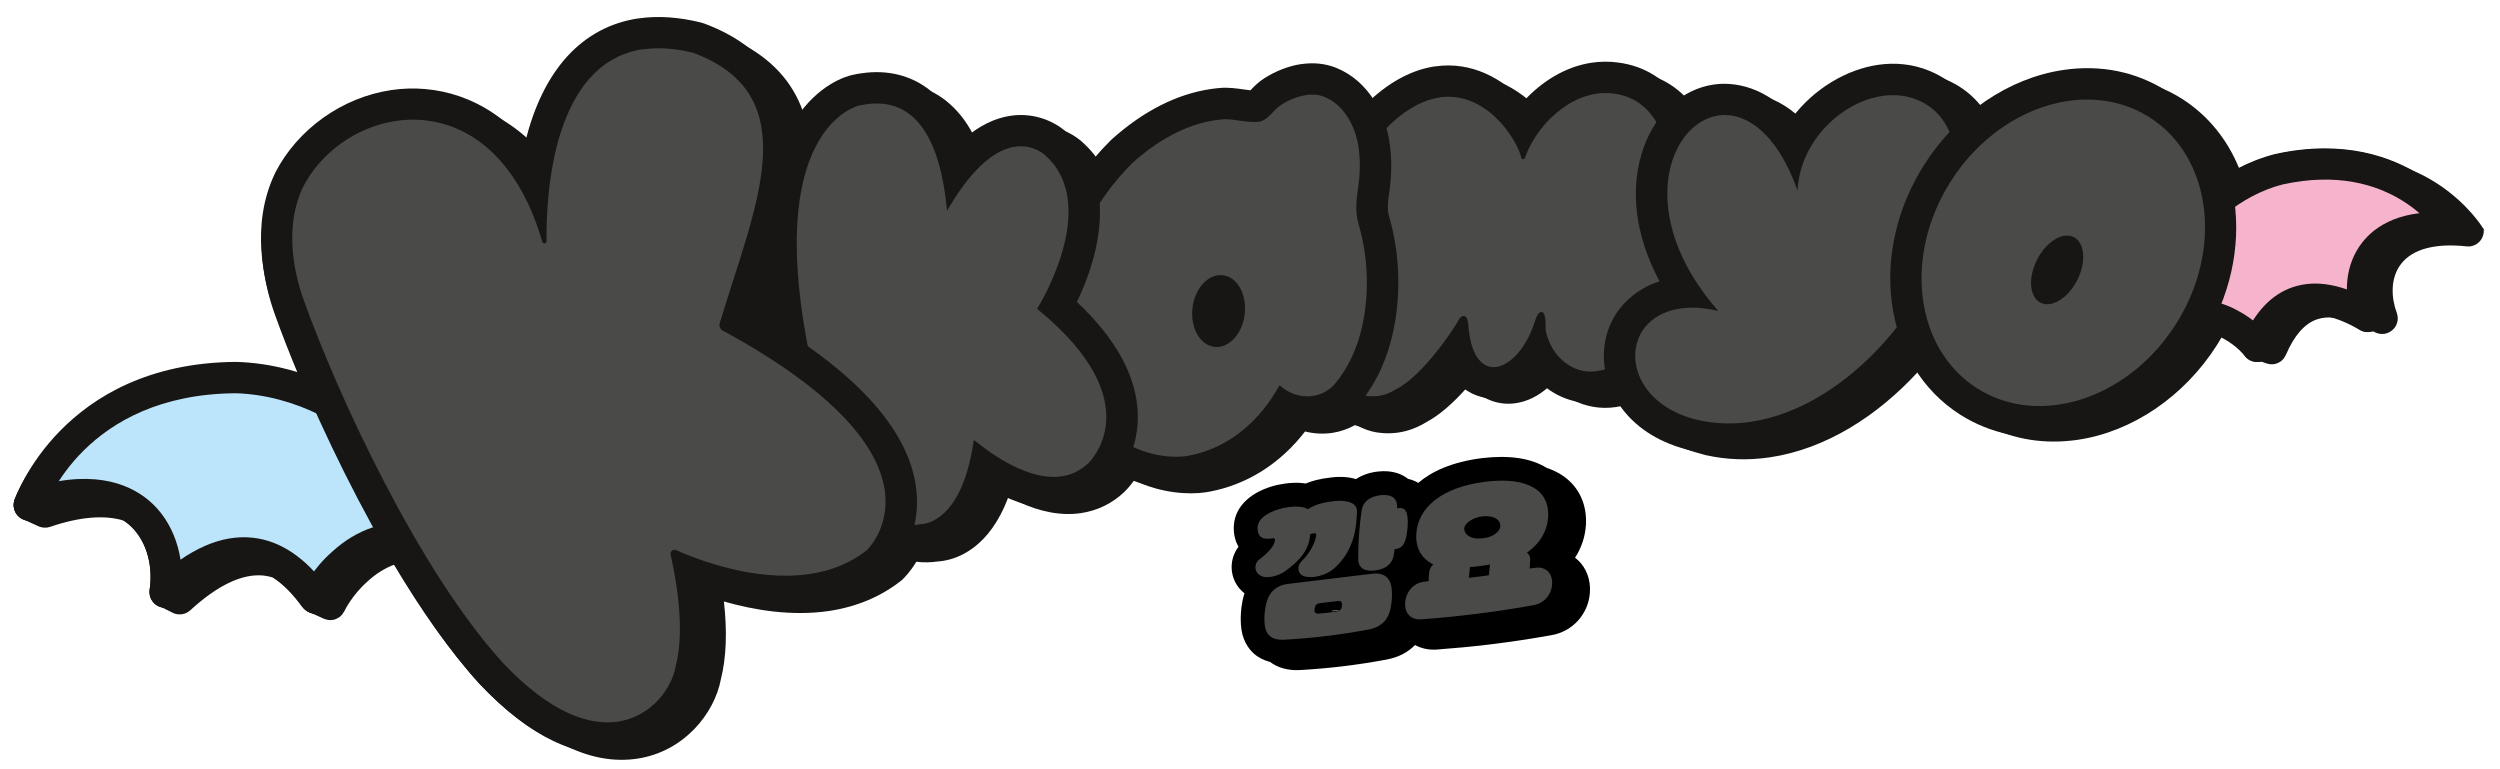
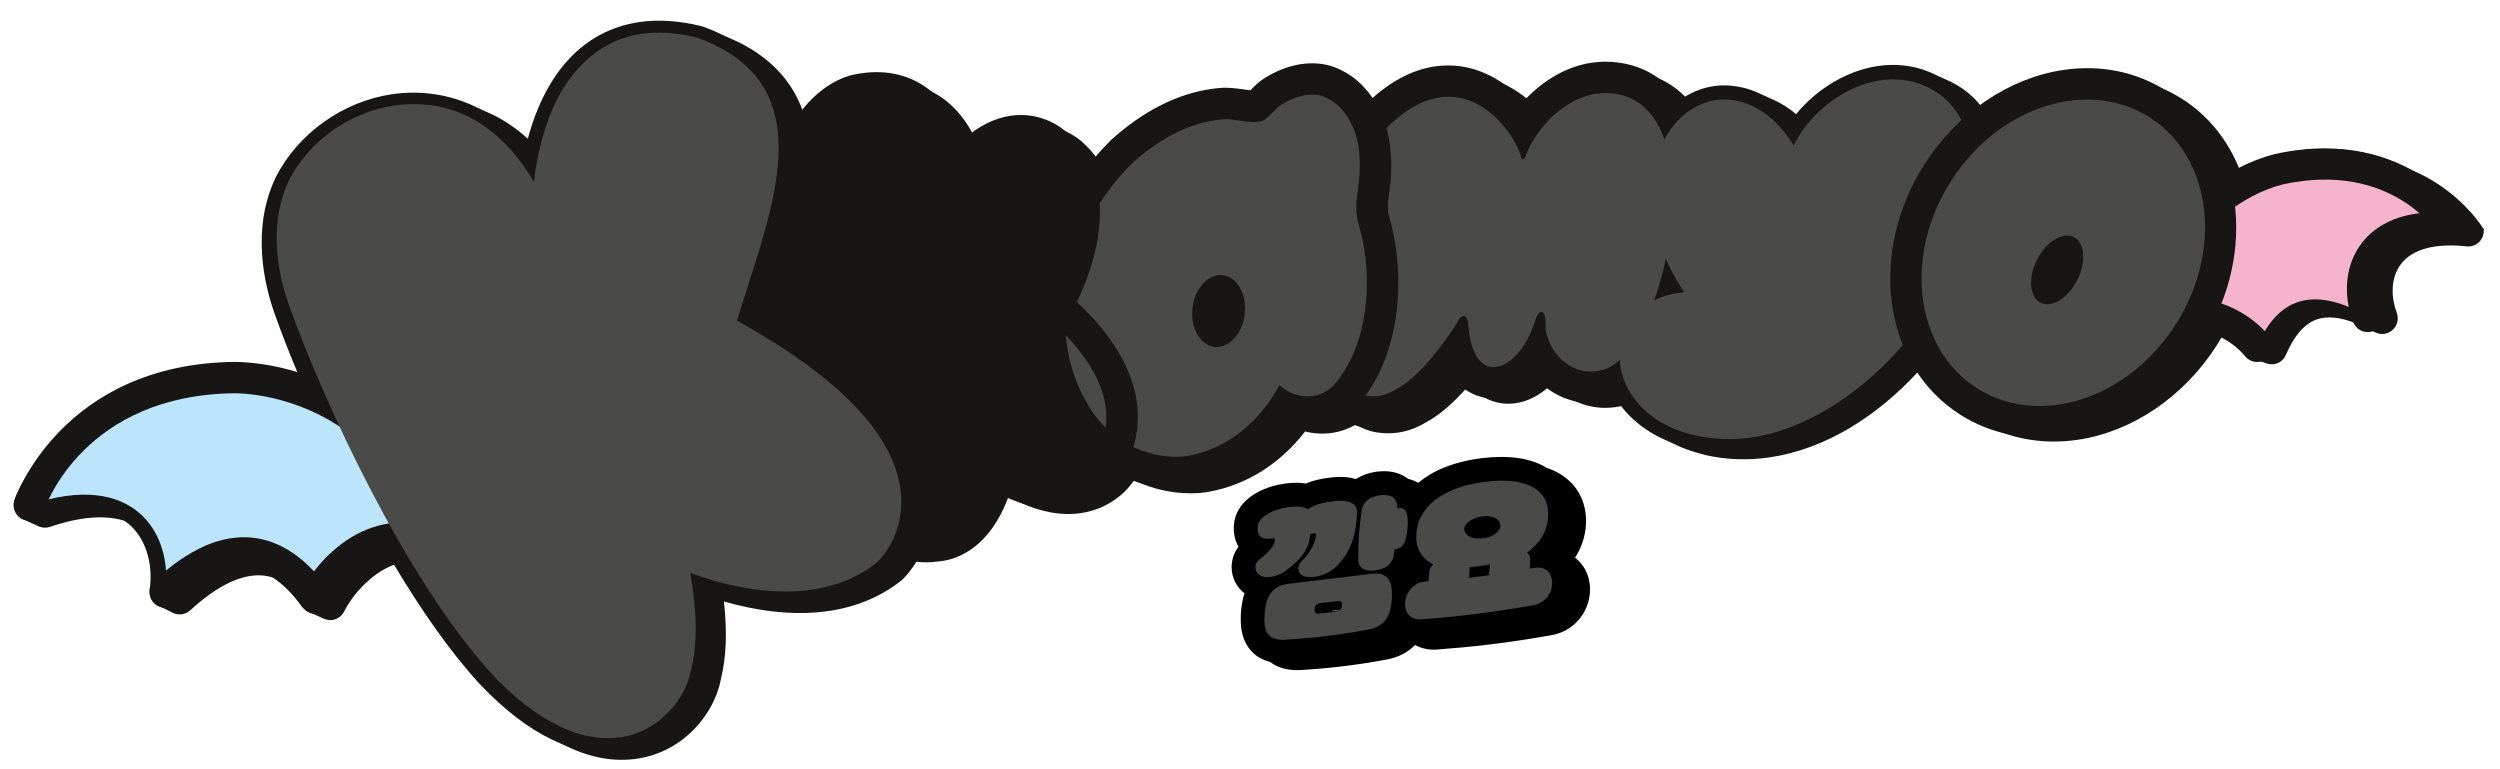
<svg xmlns="http://www.w3.org/2000/svg" width="735" height="226" viewBox="0 0 735 226" fill="none">
  <path d="M730.591 68.534C730.551 68.394 730.531 68.234 730.491 68.094C730.451 67.974 730.391 67.834 730.331 67.714C730.271 67.554 730.191 67.394 730.111 67.254C730.091 67.214 730.071 67.174 730.051 67.154C729.871 66.854 725.571 59.794 716.431 53.894C714.831 52.874 713.031 51.834 710.991 50.874C710.911 50.834 710.851 50.814 710.771 50.774C710.691 50.734 710.631 50.694 710.551 50.674C710.471 50.634 710.411 50.594 710.331 50.574C710.251 50.534 710.191 50.514 710.111 50.474C710.031 50.434 709.971 50.394 709.891 50.374C709.811 50.334 709.751 50.294 709.671 50.274C709.591 50.234 709.531 50.194 709.451 50.174C709.371 50.134 709.311 50.094 709.231 50.074C709.151 50.034 709.091 49.994 709.011 49.974C708.931 49.934 708.871 49.914 708.791 49.874C708.711 49.834 708.651 49.794 708.571 49.774C708.491 49.734 708.431 49.694 708.351 49.674C708.271 49.634 708.211 49.594 708.131 49.574C708.051 49.534 707.991 49.494 707.911 49.474C707.831 49.434 707.771 49.394 707.691 49.374C707.611 49.334 707.551 49.294 707.471 49.274C707.391 49.234 707.331 49.194 707.251 49.174C707.171 49.134 707.111 49.114 707.031 49.074C706.951 49.034 706.891 48.994 706.811 48.974C706.731 48.934 706.671 48.914 706.591 48.874C698.011 44.734 685.511 41.754 668.891 45.414C665.231 46.354 661.651 47.734 658.291 49.454C654.911 41.154 649.291 34.014 641.551 29.074C640.391 28.334 639.191 27.654 637.971 27.034C637.891 26.994 637.831 26.974 637.751 26.934C637.671 26.894 637.611 26.874 637.531 26.834C637.451 26.794 637.391 26.774 637.311 26.734C637.231 26.694 637.171 26.674 637.091 26.634C637.011 26.594 636.951 26.574 636.871 26.534C636.791 26.494 636.731 26.474 636.651 26.434C636.571 26.394 636.511 26.374 636.431 26.334C636.351 26.294 636.291 26.274 636.211 26.234C636.131 26.194 636.071 26.174 635.991 26.134C635.911 26.094 635.851 26.074 635.771 26.034C635.691 25.994 635.631 25.974 635.551 25.934C635.471 25.894 635.411 25.874 635.331 25.834C635.251 25.794 635.191 25.774 635.111 25.734C635.031 25.694 634.971 25.674 634.891 25.634C634.811 25.594 634.751 25.574 634.671 25.534C634.591 25.494 634.531 25.474 634.451 25.434C634.371 25.394 634.311 25.374 634.231 25.334C634.151 25.294 634.091 25.274 634.011 25.234C633.931 25.194 633.871 25.174 633.791 25.134C633.711 25.094 633.651 25.074 633.571 25.034C625.451 20.854 616.211 19.394 606.591 20.814C598.011 22.074 589.691 25.694 582.311 31.034C579.931 28.074 576.991 25.734 573.511 24.034C573.451 24.014 573.391 23.994 573.351 23.954C573.271 23.914 573.211 23.894 573.131 23.854C573.051 23.814 572.991 23.794 572.911 23.754C572.831 23.714 572.771 23.694 572.691 23.654C572.611 23.614 572.551 23.594 572.471 23.554C572.391 23.514 572.331 23.494 572.251 23.454C572.171 23.414 572.111 23.394 572.031 23.354C571.951 23.314 571.891 23.294 571.811 23.254C571.731 23.214 571.671 23.174 571.591 23.154C571.511 23.114 571.451 23.094 571.371 23.054C571.291 23.014 571.231 22.994 571.151 22.954C571.071 22.914 571.011 22.894 570.931 22.854C570.851 22.814 570.791 22.794 570.711 22.754C570.631 22.714 570.571 22.694 570.491 22.654C570.411 22.614 570.351 22.594 570.271 22.554C570.191 22.514 570.131 22.494 570.051 22.454C569.971 22.414 569.911 22.394 569.831 22.354C569.751 22.314 569.691 22.294 569.611 22.254C569.531 22.214 569.471 22.174 569.391 22.154C569.331 22.134 569.291 22.114 569.231 22.074C568.511 21.714 567.771 21.374 567.011 21.074C562.431 19.214 557.251 18.634 552.051 19.414C543.391 20.694 534.411 25.814 528.051 33.554C525.731 31.594 523.411 30.214 521.211 29.254C521.131 29.214 521.071 29.174 520.991 29.154C520.911 29.114 520.851 29.074 520.771 29.054C520.691 29.014 520.631 28.974 520.551 28.954C520.471 28.914 520.411 28.874 520.331 28.854C520.251 28.814 520.191 28.774 520.111 28.754C520.031 28.714 519.971 28.674 519.891 28.654C519.811 28.614 519.751 28.574 519.671 28.554C519.591 28.514 519.531 28.474 519.451 28.454C519.371 28.414 519.311 28.374 519.231 28.354C519.151 28.314 519.091 28.274 519.011 28.254C518.931 28.214 518.871 28.174 518.791 28.154C518.711 28.114 518.651 28.074 518.571 28.054C518.491 28.014 518.431 27.974 518.351 27.954C518.271 27.914 518.211 27.874 518.131 27.854C518.051 27.814 517.991 27.774 517.911 27.754C517.831 27.714 517.771 27.674 517.691 27.654C517.611 27.614 517.551 27.574 517.471 27.554C517.391 27.514 517.331 27.474 517.251 27.454C517.171 27.414 517.111 27.374 517.031 27.354C516.951 27.314 516.891 27.274 516.811 27.254C511.151 24.734 506.231 24.954 503.871 25.314C500.851 25.754 498.011 26.834 495.411 28.414C493.251 26.234 490.791 24.474 488.031 23.214C487.991 23.214 487.951 23.174 487.911 23.154C487.831 23.114 487.771 23.074 487.691 23.054C487.611 23.014 487.551 22.974 487.471 22.954C487.391 22.914 487.331 22.874 487.251 22.854C487.171 22.814 487.111 22.774 487.031 22.754C486.951 22.714 486.891 22.674 486.811 22.654C486.731 22.614 486.671 22.574 486.591 22.554C486.511 22.514 486.451 22.474 486.371 22.454C486.291 22.414 486.231 22.374 486.151 22.354C486.071 22.314 486.011 22.274 485.931 22.254C485.851 22.214 485.791 22.174 485.711 22.154C485.631 22.114 485.571 22.074 485.491 22.054C485.411 22.014 485.351 21.974 485.271 21.954C485.191 21.914 485.131 21.874 485.051 21.854C484.971 21.814 484.911 21.774 484.831 21.754C484.751 21.714 484.691 21.674 484.611 21.654C484.531 21.614 484.471 21.574 484.391 21.554C484.311 21.514 484.251 21.474 484.171 21.454C484.111 21.414 484.031 21.394 483.971 21.354C481.471 20.134 478.731 19.314 475.751 18.934C473.211 18.594 470.631 18.614 468.071 18.994C460.731 20.074 454.191 24.074 449.131 29.194C447.191 27.574 445.071 26.154 442.771 24.994C442.691 24.954 442.631 24.934 442.551 24.894C442.471 24.854 442.411 24.834 442.331 24.794C442.251 24.754 442.191 24.734 442.111 24.694C442.031 24.654 441.971 24.634 441.891 24.594C441.811 24.554 441.751 24.534 441.671 24.494C441.591 24.454 441.531 24.434 441.451 24.394C441.371 24.354 441.311 24.334 441.231 24.294C441.151 24.254 441.091 24.234 441.011 24.194C440.931 24.154 440.871 24.134 440.791 24.094C440.711 24.054 440.651 24.034 440.571 23.994C440.491 23.954 440.431 23.934 440.351 23.894C440.271 23.854 440.211 23.834 440.131 23.794C440.051 23.754 439.991 23.734 439.911 23.694C439.831 23.654 439.771 23.634 439.691 23.594C439.611 23.554 439.551 23.534 439.471 23.494C439.391 23.454 439.331 23.434 439.251 23.394C439.171 23.354 439.111 23.334 439.031 23.294C438.951 23.254 438.891 23.234 438.811 23.194C438.731 23.154 438.671 23.134 438.591 23.094C438.511 23.054 438.451 23.034 438.371 22.994C433.591 20.534 428.051 19.294 421.971 20.194C415.411 21.174 408.991 24.534 402.871 30.194L402.791 30.274L402.711 30.354C399.991 32.994 397.631 35.994 395.511 39.154C393.431 37.414 391.231 35.774 388.871 34.334L388.651 34.194L388.431 34.074C387.331 33.474 386.231 32.934 385.111 32.434C385.031 32.394 384.971 32.354 384.891 32.334C384.811 32.294 384.751 32.254 384.671 32.234C384.591 32.194 384.531 32.154 384.451 32.134C384.371 32.094 384.311 32.054 384.231 32.034C384.151 31.994 384.091 31.954 384.011 31.934C383.931 31.914 383.871 31.854 383.791 31.834C383.711 31.794 383.651 31.754 383.571 31.734C383.491 31.694 383.431 31.654 383.351 31.634C383.271 31.594 383.211 31.554 383.131 31.534C383.051 31.494 382.991 31.454 382.911 31.434C382.831 31.394 382.771 31.354 382.691 31.334C382.611 31.314 382.551 31.254 382.471 31.234C382.391 31.194 382.331 31.154 382.251 31.134C382.171 31.094 382.111 31.054 382.031 31.034C381.951 30.994 381.891 30.954 381.811 30.934C381.731 30.894 381.671 30.854 381.591 30.834C381.511 30.794 381.451 30.754 381.371 30.734C381.291 30.694 381.231 30.654 381.151 30.634C381.071 30.594 381.011 30.554 380.931 30.534C380.851 30.494 380.791 30.454 380.711 30.434C372.891 26.914 364.511 25.674 356.271 26.894C346.351 28.354 336.631 33.274 327.351 41.474L327.171 41.634L326.991 41.814C325.411 43.374 323.971 44.974 322.551 46.594C321.491 45.114 320.251 43.674 318.811 42.334C317.591 41.094 315.891 39.874 313.871 38.874C313.791 38.834 313.731 38.814 313.651 38.774C313.571 38.734 313.511 38.714 313.431 38.674C313.351 38.634 313.291 38.614 313.211 38.574C313.131 38.534 313.071 38.514 312.991 38.474C312.911 38.434 312.851 38.414 312.771 38.374C312.691 38.334 312.631 38.314 312.551 38.274C312.471 38.234 312.411 38.214 312.331 38.174C312.251 38.134 312.191 38.114 312.111 38.074C312.031 38.034 311.971 37.994 311.891 37.974C311.811 37.934 311.751 37.914 311.671 37.874C311.591 37.834 311.531 37.794 311.451 37.774C311.371 37.734 311.311 37.714 311.231 37.674C311.151 37.634 311.091 37.614 311.011 37.574C310.931 37.534 310.871 37.514 310.791 37.474C310.711 37.434 310.651 37.394 310.571 37.374C310.491 37.334 310.431 37.314 310.351 37.274C310.271 37.234 310.211 37.214 310.131 37.174C310.051 37.134 309.991 37.114 309.911 37.074C309.831 37.034 309.771 36.994 309.691 36.974C309.611 36.934 309.551 36.914 309.471 36.874C306.191 35.214 301.951 34.194 297.211 34.894C293.431 35.454 289.731 37.054 286.151 39.634C283.991 35.454 281.291 32.114 278.071 29.574C276.651 28.454 275.131 27.514 273.531 26.754C273.451 26.714 273.391 26.674 273.311 26.654C273.231 26.614 273.171 26.574 273.091 26.554C273.011 26.514 272.951 26.474 272.871 26.454C272.791 26.414 272.731 26.374 272.651 26.354C272.571 26.314 272.511 26.274 272.431 26.254C272.351 26.214 272.291 26.174 272.211 26.154C272.131 26.114 272.071 26.074 271.991 26.054C271.911 26.014 271.851 25.974 271.771 25.954C271.691 25.914 271.631 25.874 271.551 25.854C271.471 25.814 271.411 25.794 271.331 25.754C271.251 25.714 271.191 25.674 271.111 25.654C271.031 25.614 270.971 25.574 270.891 25.554C270.811 25.514 270.751 25.474 270.671 25.454C270.591 25.414 270.531 25.374 270.451 25.354C270.371 25.314 270.311 25.274 270.231 25.254C270.151 25.214 270.091 25.174 270.011 25.154C269.931 25.114 269.871 25.074 269.791 25.054C269.711 25.014 269.651 24.974 269.571 24.954C269.491 24.914 269.431 24.874 269.351 24.854C269.271 24.814 269.211 24.794 269.131 24.754C264.451 22.454 259.071 21.694 253.311 22.534C252.471 22.654 251.591 22.814 250.731 23.014C249.371 23.314 242.511 25.154 236.171 33.054C233.091 24.054 226.711 17.114 217.051 12.354C216.971 12.314 216.911 12.294 216.831 12.254C216.751 12.214 216.691 12.174 216.611 12.154C216.531 12.114 216.471 12.094 216.391 12.054C216.311 12.014 216.251 11.994 216.171 11.954C216.091 11.914 216.031 11.874 215.951 11.854C215.871 11.814 215.811 11.794 215.731 11.754C215.651 11.714 215.591 11.694 215.511 11.654C215.431 11.614 215.371 11.594 215.291 11.554C215.211 11.514 215.151 11.474 215.071 11.454C214.991 11.414 214.931 11.394 214.851 11.354C214.771 11.314 214.711 11.274 214.631 11.254C214.551 11.214 214.491 11.194 214.411 11.154C214.331 11.114 214.271 11.094 214.191 11.054C214.111 11.014 214.051 10.994 213.971 10.954C213.891 10.914 213.831 10.874 213.751 10.854C213.671 10.814 213.611 10.794 213.531 10.754C213.451 10.714 213.391 10.694 213.311 10.654C213.231 10.614 213.171 10.594 213.091 10.554C213.011 10.514 212.951 10.474 212.871 10.454C212.791 10.414 212.731 10.394 212.651 10.354C210.951 9.514 209.151 8.734 207.251 8.014C206.871 7.874 206.511 7.774 206.151 7.674C199.611 6.074 193.491 5.674 187.911 6.494C171.791 8.894 160.511 20.994 155.171 40.794C151.911 37.814 148.451 35.474 144.911 33.734C144.831 33.694 144.771 33.674 144.691 33.634C144.611 33.594 144.551 33.574 144.471 33.534C144.391 33.494 144.331 33.474 144.251 33.434C144.171 33.394 144.111 33.374 144.031 33.334C143.951 33.294 143.891 33.274 143.811 33.234C143.731 33.194 143.671 33.174 143.591 33.134C143.511 33.094 143.451 33.074 143.371 33.034C143.291 32.994 143.231 32.974 143.151 32.934C143.071 32.894 143.011 32.874 142.931 32.834C142.851 32.794 142.791 32.774 142.711 32.734C142.631 32.694 142.571 32.674 142.491 32.634C142.411 32.594 142.351 32.574 142.271 32.534C142.191 32.494 142.131 32.474 142.051 32.434C141.971 32.394 141.911 32.374 141.831 32.334C141.751 32.294 141.691 32.274 141.611 32.234C141.531 32.194 141.471 32.174 141.391 32.134C141.311 32.094 141.251 32.074 141.171 32.034C141.091 31.994 141.031 31.974 140.951 31.934C140.871 31.894 140.811 31.874 140.731 31.834C140.651 31.794 140.591 31.774 140.511 31.734C132.151 27.534 123.271 26.514 115.271 27.694C100.791 29.834 87.691 39.174 81.091 52.054L81.031 52.194L80.971 52.334C73.791 67.494 77.771 83.954 80.791 92.394C82.711 97.774 85.131 103.994 87.951 110.734C85.911 110.094 83.831 109.594 81.751 109.134C81.431 109.074 81.131 108.994 80.811 108.934C79.671 108.714 78.531 108.494 77.371 108.334C76.971 108.274 76.591 108.214 76.191 108.174C74.011 107.894 71.811 107.674 69.611 107.614C66.911 107.614 64.351 107.774 61.851 108.014C40.891 109.654 27.051 118.514 18.251 127.514C7.851 136.494 4.291 146.834 4.231 147.034C4.231 147.074 4.231 147.114 4.211 147.154C4.171 147.314 4.131 147.474 4.111 147.634C4.091 147.774 4.051 147.914 4.051 148.054C4.051 148.194 4.051 148.354 4.051 148.494C4.051 148.654 4.051 148.794 4.051 148.954C4.051 149.094 4.091 149.234 4.131 149.374C4.171 149.534 4.191 149.694 4.251 149.854C4.251 149.894 4.251 149.934 4.291 149.994C4.331 150.094 4.391 150.174 4.431 150.274C4.491 150.414 4.551 150.554 4.611 150.674C4.691 150.814 4.791 150.954 4.871 151.094C4.951 151.194 5.011 151.294 5.091 151.394C5.211 151.534 5.331 151.654 5.451 151.774C5.531 151.854 5.631 151.934 5.711 152.014C5.851 152.134 5.991 152.234 6.151 152.334C6.251 152.394 6.351 152.454 6.451 152.514C6.511 152.554 6.571 152.574 6.631 152.594C6.631 152.594 6.651 152.594 6.671 152.614C6.731 152.654 6.791 152.674 6.851 152.694C6.851 152.694 6.871 152.694 6.891 152.714C6.951 152.754 7.011 152.774 7.071 152.794C7.071 152.794 7.091 152.794 7.111 152.814C7.171 152.854 7.231 152.874 7.291 152.894C7.291 152.894 7.311 152.894 7.331 152.914C7.391 152.954 7.451 152.974 7.511 152.994C7.511 152.994 7.531 152.994 7.551 153.014C7.611 153.054 7.671 153.074 7.731 153.094C7.731 153.094 7.751 153.094 7.771 153.114C7.831 153.154 7.891 153.174 7.951 153.194C7.951 153.194 7.971 153.194 7.991 153.214C8.051 153.254 8.111 153.274 8.171 153.294C8.171 153.294 8.191 153.294 8.211 153.314C8.271 153.354 8.331 153.374 8.391 153.394C8.391 153.394 8.411 153.394 8.431 153.414C8.491 153.454 8.551 153.474 8.611 153.494C8.611 153.494 8.631 153.494 8.651 153.514C8.711 153.554 8.771 153.574 8.831 153.594C8.831 153.594 8.851 153.594 8.871 153.614C8.931 153.654 8.991 153.674 9.051 153.694C9.051 153.694 9.071 153.694 9.091 153.714C9.151 153.754 9.211 153.774 9.271 153.794C9.271 153.794 9.291 153.794 9.311 153.814C9.371 153.854 9.431 153.874 9.491 153.894C9.491 153.894 9.511 153.894 9.531 153.914C9.591 153.954 9.651 153.974 9.711 153.994C9.711 153.994 9.731 153.994 9.751 154.014C9.811 154.054 9.871 154.074 9.931 154.094C9.931 154.094 9.951 154.094 9.971 154.114C10.031 154.154 10.091 154.174 10.151 154.194C10.151 154.194 10.171 154.194 10.191 154.214C10.251 154.254 10.311 154.274 10.371 154.294C10.371 154.294 10.391 154.294 10.411 154.314C10.471 154.354 10.531 154.374 10.591 154.394C10.591 154.394 10.611 154.394 10.631 154.414C10.691 154.454 10.751 154.474 10.811 154.494C10.811 154.494 10.831 154.494 10.851 154.514C10.911 154.554 10.971 154.574 11.031 154.594C11.031 154.594 11.051 154.594 11.071 154.614C11.251 154.714 11.431 154.794 11.631 154.854C11.691 154.874 11.751 154.914 11.811 154.934C11.831 154.934 11.871 154.934 11.891 154.934C12.091 154.994 12.311 155.034 12.531 155.074C12.611 155.074 12.691 155.114 12.791 155.114C13.011 155.134 13.231 155.134 13.451 155.114C13.531 155.114 13.611 155.114 13.691 155.114C13.891 155.114 14.111 155.054 14.311 154.994C14.391 154.974 14.491 154.954 14.571 154.934C14.631 154.934 14.691 154.914 14.751 154.894C23.431 151.914 30.771 151.334 36.471 153.074C36.891 153.354 37.311 153.594 37.691 153.914C42.691 158.034 45.111 165.454 44.011 173.274C44.011 173.354 44.011 173.414 44.011 173.494C44.011 173.654 43.991 173.814 44.011 173.974C44.011 174.114 44.011 174.254 44.031 174.414C44.031 174.554 44.071 174.714 44.111 174.854C44.151 174.994 44.171 175.134 44.211 175.294C44.251 175.434 44.311 175.574 44.371 175.714C44.431 175.854 44.491 175.994 44.571 176.114C44.631 176.234 44.711 176.354 44.791 176.494C44.891 176.634 44.971 176.754 45.071 176.874C45.111 176.934 45.151 176.994 45.191 177.054C45.231 177.114 45.291 177.134 45.351 177.194C45.471 177.314 45.591 177.414 45.711 177.514C45.831 177.614 45.931 177.694 46.051 177.774C46.171 177.854 46.311 177.934 46.451 177.994C46.511 178.034 46.591 178.054 46.651 178.094C46.711 178.134 46.791 178.154 46.851 178.194C46.911 178.234 46.991 178.254 47.051 178.294C47.111 178.334 47.191 178.354 47.251 178.394C47.311 178.434 47.391 178.454 47.451 178.494C47.511 178.534 47.591 178.554 47.651 178.594C47.711 178.634 47.791 178.654 47.851 178.694C47.911 178.734 47.991 178.754 48.051 178.794C48.111 178.834 48.191 178.854 48.251 178.894C48.311 178.934 48.391 178.954 48.451 178.994C48.511 179.034 48.591 179.054 48.651 179.094C48.711 179.134 48.791 179.154 48.851 179.194C48.911 179.234 48.991 179.254 49.051 179.294C49.111 179.334 49.191 179.354 49.251 179.394C49.311 179.434 49.391 179.454 49.451 179.494C49.511 179.534 49.591 179.554 49.651 179.594C49.711 179.634 49.791 179.654 49.851 179.694C49.911 179.734 49.991 179.754 50.051 179.794C50.111 179.834 50.191 179.854 50.251 179.894C50.311 179.934 50.391 179.954 50.451 179.994C50.511 180.034 50.591 180.054 50.651 180.094C50.791 180.174 50.931 180.234 51.071 180.294C51.211 180.354 51.331 180.394 51.471 180.434C51.631 180.474 51.791 180.514 51.951 180.554C52.011 180.554 52.091 180.594 52.151 180.594C52.211 180.594 52.251 180.594 52.311 180.594C52.691 180.634 53.071 180.634 53.451 180.594C53.451 180.594 53.471 180.594 53.491 180.594C53.771 180.554 54.031 180.474 54.291 180.394C54.371 180.374 54.451 180.334 54.531 180.294C54.711 180.214 54.871 180.134 55.051 180.054C55.131 180.014 55.231 179.954 55.311 179.894C55.471 179.794 55.631 179.654 55.791 179.534C55.831 179.494 55.891 179.474 55.931 179.434C64.011 172.014 71.271 168.574 77.531 169.214C78.451 169.314 79.351 169.534 80.271 169.794C83.151 171.694 85.991 174.514 88.711 178.294C88.751 178.334 88.791 178.374 88.831 178.414C89.031 178.674 89.251 178.914 89.511 179.114C89.571 179.154 89.611 179.214 89.671 179.254C89.931 179.454 90.231 179.634 90.551 179.794C90.571 179.794 90.611 179.794 90.631 179.814C90.671 179.834 90.711 179.874 90.771 179.894C90.791 179.894 90.831 179.894 90.851 179.914C90.891 179.934 90.931 179.974 90.991 179.994C91.011 179.994 91.051 179.994 91.071 180.014C91.111 180.034 91.151 180.074 91.211 180.094C91.231 180.094 91.271 180.094 91.291 180.114C91.331 180.134 91.371 180.174 91.431 180.194C91.451 180.194 91.491 180.194 91.511 180.214C91.551 180.234 91.591 180.274 91.651 180.294C91.671 180.294 91.711 180.294 91.731 180.314C91.771 180.334 91.811 180.374 91.871 180.394C91.891 180.394 91.931 180.394 91.951 180.414C91.991 180.434 92.031 180.474 92.091 180.494C92.111 180.494 92.151 180.494 92.171 180.514C92.211 180.534 92.251 180.574 92.311 180.594C92.331 180.594 92.371 180.594 92.391 180.614C92.431 180.634 92.471 180.674 92.531 180.694C92.551 180.694 92.591 180.694 92.611 180.714C92.651 180.734 92.691 180.774 92.751 180.794C92.771 180.794 92.811 180.794 92.831 180.814C92.871 180.834 92.911 180.874 92.971 180.894C92.991 180.894 93.031 180.894 93.051 180.914C93.091 180.934 93.131 180.974 93.191 180.994C93.211 180.994 93.251 180.994 93.271 181.014C93.311 181.034 93.351 181.074 93.411 181.094C93.431 181.094 93.471 181.094 93.491 181.114C93.531 181.134 93.571 181.174 93.631 181.194C93.651 181.194 93.691 181.194 93.711 181.214C93.751 181.234 93.791 181.274 93.851 181.294C93.871 181.294 93.911 181.294 93.931 181.314C93.971 181.334 94.011 181.374 94.071 181.394C94.091 181.394 94.131 181.394 94.151 181.414C94.191 181.434 94.231 181.474 94.291 181.494C94.311 181.494 94.351 181.494 94.371 181.514C94.411 181.534 94.451 181.574 94.511 181.594C94.531 181.594 94.571 181.594 94.591 181.614C94.631 181.634 94.671 181.674 94.731 181.694C94.751 181.694 94.791 181.694 94.811 181.714C94.851 181.734 94.891 181.774 94.951 181.794C94.971 181.794 95.011 181.794 95.031 181.814C95.071 181.834 95.111 181.874 95.171 181.894C95.191 181.894 95.231 181.894 95.251 181.914C95.531 182.034 95.811 182.094 96.111 182.174C96.251 182.194 96.371 182.254 96.491 182.274C96.871 182.314 97.231 182.314 97.611 182.274C97.651 182.274 97.711 182.274 97.751 182.274C98.111 182.214 98.471 182.114 98.811 181.974C98.971 181.914 99.091 181.814 99.251 181.734C99.431 181.634 99.611 181.574 99.771 181.454C99.831 181.414 99.871 181.354 99.931 181.314C100.151 181.134 100.371 180.934 100.551 180.714C100.611 180.634 100.671 180.534 100.751 180.454C100.911 180.234 101.051 180.014 101.171 179.794C101.191 179.734 101.251 179.694 101.271 179.634C101.291 179.594 103.491 174.934 108.091 170.914C110.491 168.694 113.091 167.074 115.851 166.034C123.771 179.274 132.291 191.574 140.951 201.014L141.011 201.074L141.071 201.134C148.271 208.734 155.391 214.174 162.391 217.494C162.471 217.534 162.531 217.574 162.611 217.594C162.691 217.634 162.751 217.674 162.831 217.694C162.911 217.734 162.971 217.774 163.051 217.794C163.131 217.834 163.191 217.874 163.271 217.894C163.351 217.934 163.411 217.974 163.491 217.994C163.571 218.034 163.631 218.074 163.711 218.094C163.791 218.134 163.851 218.174 163.931 218.194C164.011 218.234 164.071 218.274 164.151 218.294C164.231 218.334 164.291 218.374 164.371 218.394C164.451 218.434 164.511 218.474 164.591 218.494C164.671 218.534 164.731 218.574 164.811 218.594C164.891 218.634 164.951 218.674 165.031 218.694C165.111 218.734 165.171 218.774 165.251 218.794C165.331 218.834 165.391 218.874 165.471 218.894C165.551 218.934 165.611 218.974 165.691 218.994C165.771 219.034 165.831 219.074 165.911 219.094C165.991 219.134 166.051 219.174 166.131 219.194C166.211 219.234 166.271 219.274 166.351 219.294C166.431 219.334 166.491 219.374 166.571 219.394C166.651 219.434 166.711 219.474 166.791 219.494C173.791 222.854 180.631 224.034 187.311 223.054C201.051 221.014 210.051 209.814 211.951 199.654C213.531 193.294 213.831 185.754 212.831 176.834C221.551 179.334 232.691 181.254 243.691 179.634C251.731 178.434 258.791 175.494 264.711 170.894L265.071 170.614L265.471 170.234C265.891 169.834 267.631 168.074 269.411 165.154C271.631 165.434 273.751 165.354 275.711 165.074H275.831C276.231 165.034 276.671 164.994 277.151 164.914C281.571 164.254 290.911 161.074 296.431 146.174C296.451 146.174 296.491 146.194 296.511 146.214C296.591 146.254 296.651 146.294 296.731 146.314C296.811 146.354 296.871 146.394 296.951 146.414C297.031 146.454 297.091 146.494 297.171 146.514C297.251 146.554 297.311 146.594 297.391 146.614C297.471 146.654 297.531 146.694 297.611 146.714C297.691 146.754 297.751 146.794 297.831 146.814C297.911 146.854 297.971 146.894 298.051 146.914C298.131 146.954 298.191 146.994 298.271 147.014C298.351 147.054 298.411 147.094 298.491 147.114C298.571 147.154 298.631 147.194 298.711 147.214C298.791 147.254 298.851 147.294 298.931 147.314C299.011 147.354 299.071 147.394 299.151 147.414C305.831 150.554 312.071 151.694 317.811 150.854C322.611 150.134 326.891 148.074 330.491 144.694C330.891 144.314 332.071 143.134 333.431 141.234C341.371 145.014 349.391 145.494 354.531 144.734C354.991 144.674 355.411 144.594 355.791 144.514C366.791 142.394 376.471 136.214 383.691 126.854C386.291 127.514 388.991 127.654 391.651 127.274C394.071 126.914 396.391 126.094 398.491 124.914C398.571 124.954 398.631 124.994 398.711 125.014C398.791 125.054 398.851 125.094 398.931 125.114C399.011 125.154 399.071 125.194 399.151 125.214C399.231 125.254 399.291 125.294 399.371 125.314C399.451 125.354 399.511 125.394 399.591 125.414C399.671 125.454 399.731 125.494 399.811 125.514C399.891 125.554 399.951 125.594 400.031 125.614C400.091 125.654 400.151 125.674 400.231 125.714C402.151 126.614 404.211 127.174 406.351 127.314C407.931 127.454 409.531 127.394 411.091 127.174C413.951 126.754 416.731 125.714 419.371 124.094C423.451 121.934 427.491 118.194 430.991 114.274C431.511 114.614 432.051 114.914 432.591 115.174C432.671 115.214 432.731 115.254 432.811 115.274C432.891 115.314 432.951 115.334 433.031 115.374C433.111 115.414 433.171 115.454 433.251 115.474C433.331 115.514 433.391 115.554 433.471 115.574C433.551 115.614 433.611 115.654 433.691 115.674C433.771 115.714 433.831 115.754 433.911 115.774C433.991 115.814 434.051 115.854 434.131 115.874C434.211 115.914 434.271 115.954 434.351 115.974C434.431 116.014 434.491 116.054 434.571 116.074C434.651 116.114 434.711 116.154 434.791 116.174C434.871 116.214 434.931 116.254 435.011 116.274C435.091 116.314 435.151 116.334 435.231 116.374C435.311 116.414 435.371 116.454 435.451 116.474C435.531 116.514 435.591 116.554 435.671 116.574C435.751 116.614 435.811 116.654 435.891 116.674C435.971 116.714 436.031 116.754 436.111 116.774C436.191 116.814 436.251 116.854 436.331 116.874C436.411 116.914 436.471 116.954 436.551 116.974C436.631 117.014 436.691 117.034 436.771 117.074C436.851 117.114 436.911 117.154 436.991 117.174C439.651 118.494 442.631 118.994 445.651 118.534C449.051 118.034 452.271 116.414 455.131 113.894C456.011 114.514 456.911 115.054 457.871 115.534C457.951 115.574 458.011 115.594 458.091 115.634C458.171 115.674 458.231 115.694 458.311 115.734C458.391 115.774 458.451 115.794 458.531 115.834C458.611 115.874 458.671 115.894 458.751 115.934C458.831 115.974 458.891 115.994 458.971 116.034C459.051 116.074 459.111 116.094 459.191 116.134C459.271 116.174 459.331 116.194 459.411 116.234C459.491 116.274 459.551 116.294 459.631 116.334C459.711 116.374 459.771 116.394 459.851 116.434C459.931 116.474 459.991 116.494 460.071 116.534C460.151 116.574 460.211 116.594 460.291 116.634C460.371 116.674 460.431 116.694 460.511 116.734C460.591 116.774 460.651 116.794 460.731 116.834C460.811 116.874 460.871 116.894 460.951 116.934C461.031 116.974 461.091 116.994 461.171 117.034C461.251 117.074 461.311 117.094 461.391 117.134C461.471 117.174 461.531 117.194 461.611 117.234C461.691 117.274 461.751 117.294 461.831 117.334C461.911 117.374 461.971 117.394 462.051 117.434C462.131 117.474 462.191 117.494 462.271 117.534C466.111 119.514 470.491 120.354 474.951 119.694C475.371 119.634 475.791 119.554 476.211 119.474C476.351 119.454 476.471 119.414 476.611 119.394C478.051 121.314 479.831 123.114 481.911 124.754C482.491 125.214 483.091 125.674 483.731 126.094C484.371 126.534 485.031 126.954 485.711 127.374C485.831 127.434 485.931 127.514 486.051 127.574C486.671 127.934 487.311 128.274 487.991 128.614C488.071 128.654 488.131 128.674 488.211 128.714C488.291 128.754 488.351 128.794 488.431 128.814C488.511 128.854 488.571 128.874 488.651 128.914C488.731 128.954 488.791 128.974 488.871 129.014C488.951 129.054 489.011 129.074 489.091 129.114C489.171 129.154 489.231 129.194 489.311 129.214C489.391 129.254 489.451 129.274 489.531 129.314C489.611 129.354 489.671 129.374 489.751 129.414C489.831 129.454 489.891 129.474 489.971 129.514C490.051 129.554 490.111 129.574 490.191 129.614C490.271 129.654 490.331 129.674 490.411 129.714C490.491 129.754 490.551 129.794 490.631 129.814C490.711 129.854 490.771 129.874 490.851 129.914C490.931 129.954 490.991 129.974 491.071 130.014C491.151 130.054 491.211 130.074 491.291 130.114C491.371 130.154 491.431 130.194 491.511 130.214C491.591 130.254 491.651 130.274 491.731 130.314C491.811 130.354 491.871 130.374 491.951 130.414C493.511 131.194 495.191 131.914 497.011 132.514C497.551 132.694 498.131 132.874 498.691 133.034C499.031 133.134 499.371 133.234 499.711 133.314C500.311 133.474 500.891 133.674 501.511 133.814C507.651 135.194 513.971 135.394 520.351 134.454C536.831 132.014 551.991 122.254 563.871 109.334C567.051 113.934 571.071 117.934 575.951 121.034C577.111 121.774 578.311 122.454 579.531 123.074C579.611 123.114 579.671 123.134 579.751 123.174C579.831 123.214 579.891 123.234 579.971 123.274C580.051 123.314 580.111 123.334 580.191 123.374C580.271 123.414 580.331 123.434 580.411 123.474C580.491 123.514 580.551 123.534 580.631 123.574C580.711 123.614 580.771 123.634 580.851 123.674C580.931 123.714 580.991 123.734 581.071 123.774C581.151 123.814 581.211 123.834 581.291 123.874C581.371 123.914 581.431 123.934 581.511 123.974C581.591 124.014 581.651 124.034 581.731 124.074C581.811 124.114 581.871 124.134 581.951 124.174C582.031 124.214 582.091 124.234 582.171 124.274C582.251 124.314 582.311 124.334 582.391 124.374C582.471 124.414 582.531 124.434 582.611 124.474C582.691 124.514 582.751 124.534 582.831 124.574C582.911 124.614 582.971 124.634 583.051 124.674C583.131 124.714 583.191 124.734 583.271 124.774C583.351 124.814 583.411 124.834 583.491 124.874C583.571 124.914 583.631 124.934 583.711 124.974C583.791 125.014 583.851 125.034 583.931 125.074C592.051 129.254 601.291 130.714 610.911 129.294C626.911 126.934 642.151 116.554 651.711 101.554C652.251 100.694 652.791 99.814 653.291 98.934C653.751 99.054 654.231 99.234 654.691 99.374C657.691 101.294 659.491 103.554 659.571 103.634C659.611 103.674 659.651 103.714 659.691 103.754C659.891 103.994 660.111 104.214 660.351 104.394C660.411 104.454 660.471 104.494 660.531 104.554C660.811 104.754 661.091 104.934 661.431 105.074C661.431 105.074 661.471 105.074 661.491 105.074C661.551 105.094 661.591 105.134 661.651 105.154C661.651 105.154 661.691 105.154 661.711 105.154C661.771 105.174 661.811 105.214 661.871 105.234C661.871 105.234 661.911 105.234 661.931 105.234C661.991 105.254 662.031 105.294 662.091 105.314C662.091 105.314 662.131 105.314 662.151 105.314C662.211 105.334 662.251 105.374 662.311 105.394C662.311 105.394 662.351 105.394 662.371 105.394C662.431 105.414 662.471 105.454 662.531 105.474C662.531 105.474 662.571 105.474 662.591 105.474C662.651 105.494 662.691 105.534 662.751 105.554C662.751 105.554 662.791 105.554 662.811 105.554C662.871 105.574 662.911 105.614 662.971 105.634C662.971 105.634 663.011 105.634 663.031 105.634C663.091 105.654 663.131 105.694 663.191 105.714C663.191 105.714 663.231 105.714 663.251 105.714C663.311 105.734 663.351 105.774 663.411 105.794C663.411 105.794 663.451 105.794 663.471 105.794C663.531 105.814 663.571 105.854 663.631 105.874C663.631 105.874 663.671 105.874 663.691 105.874C663.751 105.894 663.791 105.934 663.851 105.954C663.851 105.954 663.891 105.954 663.911 105.954C663.971 105.974 664.011 106.014 664.071 106.034C664.071 106.034 664.111 106.034 664.131 106.034C664.191 106.054 664.231 106.094 664.291 106.114C664.291 106.114 664.331 106.114 664.351 106.114C664.411 106.134 664.451 106.174 664.511 106.194C664.511 106.194 664.551 106.194 664.571 106.194C664.631 106.214 664.671 106.254 664.731 106.274C664.731 106.274 664.771 106.274 664.791 106.274C664.851 106.294 664.891 106.334 664.951 106.354C664.951 106.354 664.991 106.354 665.011 106.354C665.071 106.374 665.111 106.414 665.171 106.434C665.171 106.434 665.211 106.434 665.231 106.434C665.291 106.454 665.331 106.494 665.391 106.514C665.391 106.514 665.431 106.514 665.451 106.514C665.511 106.534 665.551 106.574 665.611 106.594C665.611 106.594 665.651 106.594 665.671 106.594C665.731 106.614 665.771 106.654 665.831 106.674C665.831 106.674 665.871 106.674 665.891 106.674C665.951 106.694 665.991 106.734 666.051 106.754C666.051 106.754 666.091 106.754 666.111 106.754C666.391 106.874 666.671 106.934 666.971 106.994C667.091 107.014 667.211 107.074 667.311 107.074C667.651 107.114 667.971 107.094 668.311 107.074C668.371 107.074 668.451 107.074 668.511 107.074C668.891 107.014 669.251 106.914 669.611 106.754C669.971 106.594 670.311 106.414 670.631 106.174C670.931 105.954 671.171 105.694 671.391 105.434C671.451 105.354 671.511 105.274 671.551 105.194C671.711 104.954 671.851 104.714 671.971 104.474C671.991 104.414 672.031 104.374 672.071 104.314C674.491 98.614 677.571 95.114 681.231 93.874C684.271 92.854 688.111 93.254 692.611 95.054C692.891 95.214 693.151 95.334 693.431 95.494C693.451 95.494 693.491 95.514 693.511 95.534C693.511 95.534 693.551 95.534 693.571 95.554C693.591 95.554 693.631 95.574 693.651 95.594C693.671 95.594 693.711 95.614 693.731 95.634C693.731 95.634 693.771 95.634 693.791 95.654C693.811 95.654 693.851 95.674 693.871 95.694C693.891 95.694 693.931 95.714 693.951 95.734C693.951 95.734 693.991 95.734 694.011 95.754C694.031 95.754 694.071 95.774 694.091 95.794C694.111 95.794 694.151 95.814 694.171 95.834C694.171 95.834 694.211 95.834 694.231 95.854C694.251 95.854 694.291 95.874 694.311 95.894C694.331 95.894 694.371 95.914 694.391 95.934C694.391 95.934 694.431 95.934 694.451 95.954C694.471 95.954 694.511 95.974 694.531 95.994C694.551 95.994 694.591 96.014 694.611 96.034C694.611 96.034 694.651 96.034 694.671 96.054C694.691 96.054 694.731 96.074 694.751 96.094C694.771 96.094 694.811 96.114 694.831 96.134C694.831 96.134 694.871 96.134 694.891 96.154C694.911 96.154 694.951 96.174 694.971 96.194C694.991 96.194 695.031 96.214 695.051 96.234C695.051 96.234 695.091 96.234 695.111 96.254C695.131 96.254 695.171 96.274 695.191 96.294C695.211 96.294 695.251 96.314 695.271 96.334C695.271 96.334 695.311 96.334 695.331 96.354C695.351 96.354 695.391 96.374 695.411 96.394C695.431 96.394 695.471 96.414 695.491 96.434C695.491 96.434 695.531 96.434 695.551 96.454C695.571 96.454 695.611 96.474 695.631 96.494C695.651 96.494 695.691 96.514 695.711 96.534C695.711 96.534 695.751 96.534 695.771 96.554C695.791 96.554 695.831 96.574 695.851 96.594C695.871 96.594 695.911 96.614 695.931 96.634C695.931 96.634 695.971 96.634 695.991 96.654C696.011 96.654 696.051 96.674 696.071 96.694C696.091 96.694 696.131 96.714 696.151 96.734C696.151 96.734 696.191 96.734 696.211 96.754C696.231 96.754 696.271 96.774 696.291 96.794C696.311 96.794 696.351 96.814 696.371 96.834C696.371 96.834 696.411 96.834 696.431 96.854C696.451 96.854 696.491 96.874 696.511 96.894C696.531 96.894 696.571 96.914 696.591 96.934C696.591 96.934 696.631 96.934 696.651 96.954C696.671 96.954 696.711 96.974 696.731 96.994C696.751 96.994 696.791 97.014 696.811 97.034C696.811 97.034 696.851 97.034 696.871 97.054C696.891 97.054 696.931 97.074 696.951 97.094C696.971 97.094 697.011 97.114 697.031 97.134C697.031 97.134 697.071 97.134 697.091 97.154C697.111 97.154 697.151 97.174 697.171 97.194C697.191 97.194 697.231 97.214 697.251 97.234C697.251 97.234 697.291 97.234 697.311 97.254C697.331 97.254 697.371 97.274 697.391 97.294C697.411 97.294 697.451 97.314 697.471 97.334C697.471 97.334 697.511 97.334 697.531 97.354C697.551 97.354 697.591 97.374 697.611 97.394C697.631 97.394 697.671 97.414 697.691 97.434C697.691 97.434 697.731 97.434 697.751 97.454C697.771 97.454 697.811 97.474 697.831 97.494C697.851 97.494 697.891 97.514 697.911 97.534C697.911 97.534 697.951 97.534 697.971 97.554C697.991 97.554 698.031 97.574 698.051 97.594C698.071 97.594 698.111 97.614 698.131 97.634C698.351 97.754 698.571 97.854 698.811 97.934C698.911 97.974 699.011 97.994 699.111 98.014C699.291 98.054 699.451 98.094 699.631 98.134C699.751 98.134 699.851 98.154 699.971 98.174C700.151 98.174 700.311 98.174 700.491 98.174C700.611 98.174 700.711 98.174 700.811 98.154C700.871 98.154 700.931 98.154 701.011 98.154C701.091 98.154 701.171 98.114 701.251 98.094C701.431 98.054 701.611 98.014 701.791 97.954C701.851 97.934 701.931 97.934 701.991 97.894C702.051 97.874 702.111 97.834 702.171 97.794C702.311 97.734 702.471 97.654 702.611 97.574C702.731 97.494 702.871 97.434 702.971 97.354C703.091 97.274 703.211 97.174 703.331 97.074C703.451 96.974 703.551 96.874 703.671 96.754C703.771 96.654 703.851 96.534 703.951 96.434C704.051 96.314 704.151 96.174 704.231 96.034C704.271 95.974 704.311 95.934 704.351 95.874C704.391 95.814 704.411 95.734 704.431 95.674C704.511 95.534 704.571 95.394 704.631 95.234C704.691 95.094 704.731 94.954 704.771 94.814C704.811 94.674 704.831 94.534 704.871 94.394C704.891 94.234 704.931 94.094 704.931 93.934C704.931 93.794 704.931 93.654 704.931 93.514C704.931 93.354 704.931 93.214 704.911 93.054C704.911 92.914 704.871 92.774 704.831 92.634C704.791 92.474 704.751 92.314 704.711 92.154C704.691 92.094 704.691 92.014 704.651 91.954C703.091 87.834 702.591 81.894 705.911 77.594C709.291 73.214 715.951 71.434 725.171 72.434C725.211 72.434 725.251 72.434 725.291 72.434C725.471 72.434 725.631 72.434 725.811 72.434C725.951 72.434 726.071 72.434 726.211 72.434C726.371 72.434 726.531 72.374 726.671 72.334C726.811 72.294 726.951 72.274 727.091 72.234C727.231 72.194 727.371 72.134 727.491 72.074C727.631 72.014 727.791 71.954 727.911 71.874C727.951 71.854 727.991 71.834 728.031 71.814C728.131 71.754 728.191 71.694 728.271 71.634C728.391 71.554 728.531 71.454 728.631 71.354C728.751 71.254 728.851 71.134 728.971 71.034C729.071 70.934 729.171 70.834 729.251 70.714C729.351 70.594 729.431 70.454 729.511 70.334C729.591 70.214 729.671 70.094 729.731 69.954C729.811 69.814 729.851 69.674 729.911 69.534C729.971 69.394 730.011 69.274 730.051 69.134C730.091 68.974 730.131 68.814 730.151 68.634C730.151 68.534 730.191 68.454 730.211 68.354C730.211 68.314 730.211 68.274 730.211 68.234C730.211 68.054 730.211 67.894 730.211 67.714C730.211 67.574 730.211 67.434 730.211 67.314C730.211 67.154 730.151 67.014 730.131 66.874L730.591 68.534Z" fill="#181614" />
  <path d="M663.61 101.814C663.61 101.814 660.83 98.174 656.03 95.574C648.15 91.054 639.27 91.594 630.91 98.154L640.21 74.814C643.47 63.734 656.57 53.194 670.07 49.734C706.19 41.774 721.49 67.294 721.49 67.294C696.61 64.594 691.57 80.974 696.15 93.034C681.67 84.754 670.31 86.074 663.61 101.814Z" fill="#F5B4CC" />
  <path d="M664.29 106.374C662.69 106.614 661.01 105.994 659.97 104.634C659.91 104.554 657.61 101.674 653.85 99.634C647.27 95.874 640.35 96.634 633.77 101.774L626.65 96.434L635.87 73.294C639.61 60.994 653.47 49.214 668.93 45.274C689.29 40.794 703.49 46.274 711.83 51.654C720.97 57.554 725.27 64.614 725.45 64.914C726.75 67.094 726.05 69.934 723.87 71.234C721.69 72.534 718.85 71.834 717.55 69.654C716.99 68.754 703.35 47.114 671.07 54.234C659.03 57.314 647.35 66.954 644.65 76.114L644.51 76.514L639.63 88.754C645.95 87.234 652.39 88.154 658.35 91.574C663.75 94.494 666.95 98.554 667.29 99.014C668.83 101.034 668.45 103.934 666.43 105.474C665.79 105.974 665.05 106.254 664.31 106.374H664.29Z" fill="#181614" />
-   <path d="M664.27 106.374C663.45 106.494 662.61 106.394 661.79 106.054C659.45 105.054 658.35 102.354 659.35 100.014C662.85 91.794 667.79 86.554 674.05 84.434C680.97 82.094 688.93 83.594 698.41 89.014C700.63 90.274 701.39 93.094 700.13 95.294C698.87 97.494 696.05 98.274 693.85 97.014C686.89 93.034 681.23 91.734 677.01 93.174C673.35 94.414 670.27 97.914 667.85 103.614C667.19 105.154 665.81 106.154 664.27 106.374Z" fill="#181614" />
  <path d="M696.81 97.594C694.71 97.913 692.61 96.734 691.83 94.674C688.65 86.314 689.61 77.614 694.41 71.394C698.21 66.474 706.07 60.993 721.97 62.714C724.51 62.993 726.33 65.254 726.05 67.793C725.77 70.334 723.49 72.153 720.97 71.874C711.75 70.874 705.09 72.653 701.71 77.013C698.39 81.314 698.87 87.254 700.45 91.374C701.35 93.754 700.15 96.413 697.77 97.314C697.45 97.433 697.13 97.513 696.81 97.573V97.594Z" fill="#181614" />
  <path d="M92.829 175.874C92.829 175.874 95.329 170.394 100.709 165.674C109.509 157.594 121.049 155.694 133.669 161.654L114.969 134.454C107.549 121.194 87.689 111.494 69.409 111.014C20.789 111.334 8.609 148.494 8.609 148.494C39.709 137.774 50.929 157.294 48.569 174.094C64.709 159.274 79.669 157.634 92.829 175.874Z" fill="#BCE4FA" />
  <path d="M93.49 180.415C92.629 180.535 91.73 180.415 90.889 180.035C88.59 178.975 87.57 176.255 88.629 173.935C88.749 173.675 91.609 167.495 97.669 162.195C104.83 155.615 113.41 152.735 122.61 153.695L110.95 136.695C104.59 125.335 86.29 116.075 69.29 115.615C24.93 115.935 13.45 148.555 12.989 149.935C12.19 152.335 9.57 153.655 7.17 152.855C4.75 152.055 3.45 149.455 4.25 147.055C4.39 146.655 18.07 106.755 69.389 106.395C90.07 106.955 110.77 117.715 118.89 132.015L137.47 159.055L131.71 165.835C121.19 160.875 111.55 161.995 103.85 169.075C99.249 173.095 97.049 177.775 97.029 177.815C96.35 179.275 95.01 180.215 93.51 180.435L93.49 180.415Z" fill="#181614" />
  <path d="M93.51 180.415C91.87 180.655 90.13 179.995 89.09 178.555C84.09 171.615 78.77 167.815 73.27 167.255C67.03 166.615 59.75 170.055 51.67 177.475C49.79 179.195 46.87 179.075 45.15 177.195C43.43 175.315 43.55 172.395 45.43 170.675C55.67 161.275 65.07 157.155 74.19 158.075C82.41 158.915 89.93 163.995 96.55 173.155C98.03 175.215 97.57 178.095 95.51 179.595C94.89 180.035 94.19 180.315 93.49 180.415H93.51Z" fill="#181614" />
-   <path d="M49.25 178.635C48.83 178.695 48.37 178.695 47.93 178.635C45.41 178.275 43.65 175.955 44.01 173.435C45.11 165.615 42.69 158.195 37.69 154.075C31.67 149.115 22.15 148.695 10.11 152.835C7.71 153.655 5.09 152.395 4.25 149.975C3.43 147.575 4.69 144.955 7.11 144.115C26.33 137.495 37.55 142.015 43.55 146.955C51.01 153.095 54.67 163.735 53.13 174.715C52.83 176.795 51.21 178.335 49.25 178.635Z" fill="#181614" />
  <path d="M469.99 113.713C462.65 114.793 455.61 110.693 451.99 103.893C448.91 108.693 444.89 111.833 440.67 112.453C437.91 112.853 435.29 112.173 433.09 110.493C430.99 108.873 429.41 106.413 428.39 103.173C424.47 108.553 418.55 115.473 412.77 118.453C410.63 119.793 408.39 120.633 406.11 120.973C404.89 121.153 403.63 121.193 402.39 121.073C399.41 120.893 396.61 119.653 394.33 117.473L394.19 117.333C388.33 111.253 386.79 100.953 386.45 97.953C384.59 81.253 388.21 50.153 405.81 33.013C411.31 27.913 416.91 24.953 422.53 24.113C434.13 22.393 443.03 30.073 447.87 37.233C452.51 30.333 459.95 24.313 468.65 23.013C470.79 22.693 472.97 22.673 475.09 22.973C488.39 24.653 496.17 36.993 496.39 56.813C496.63 78.333 486.89 111.053 471.09 113.533C470.73 113.613 470.37 113.673 470.01 113.733L469.99 113.713Z" fill="#4A4A49" />
  <path d="M423.21 28.634C436.81 26.614 446.01 40.854 447.27 46.394C447.31 46.694 447.59 46.834 447.85 46.794C448.05 46.774 448.25 46.634 448.33 46.414C451.13 38.254 459.45 29.014 469.33 27.554C471.01 27.314 472.71 27.274 474.47 27.514C505.43 31.414 489.09 106.174 470.31 108.954C470.29 108.954 470.27 108.954 470.23 108.954C469.93 109.034 469.61 109.074 469.31 109.134C462.57 110.134 455.951 104.974 454.41 97.034C454.37 96.014 454.711 91.694 453.131 91.734C453.111 91.734 453.09 91.734 453.05 91.734C452.39 91.834 451.75 92.814 451.31 94.314C448.91 102.074 444.21 107.234 439.99 107.874C436.15 108.434 432.71 105.254 431.81 96.874C431.75 96.294 431.69 94.034 431.05 93.254C430.81 92.994 430.49 92.854 430.15 92.914C429.69 92.974 429.17 93.394 428.67 94.334C428.11 95.654 418.59 110.354 410.47 114.414C408.93 115.414 407.23 116.114 405.41 116.394C404.53 116.514 403.63 116.554 402.69 116.474C400.77 116.374 399.01 115.594 397.47 114.134C393.17 109.654 391.47 101.654 390.99 97.434C389.13 80.654 393.25 51.634 408.99 36.314C414.09 31.594 418.85 29.314 423.17 28.674M421.85 19.514C415.29 20.494 408.87 23.854 402.75 29.514L402.67 29.594L402.59 29.674C383.79 47.974 379.89 80.814 381.85 98.434C382.33 102.754 384.17 113.574 390.85 120.514L390.99 120.654L391.13 120.794C394.21 123.714 397.97 125.394 402.03 125.654C403.61 125.794 405.21 125.734 406.77 125.514C409.63 125.094 412.41 124.054 415.05 122.434C419.51 120.074 423.93 115.834 427.61 111.534C428.41 112.514 429.27 113.374 430.25 114.114C433.41 116.554 437.35 117.594 441.33 116.994C445.31 116.394 448.69 114.494 451.79 111.454C456.65 116.594 463.53 119.314 470.65 118.254C471.07 118.194 471.491 118.114 471.91 118.034C482.951 116.214 489.97 104.094 493.91 94.194C498.531 82.614 501.11 68.974 500.97 56.754C500.73 34.394 491.49 20.394 475.65 18.374C473.11 18.034 470.53 18.054 467.97 18.434C460.09 19.594 453.13 24.094 447.93 29.774C441.75 23.114 432.65 17.934 421.85 19.534V19.514Z" fill="#181614" />
  <path d="M349.59 138.614C341.61 139.794 325.53 137.534 316.01 121.514C310.81 112.734 308.33 103.114 308.65 92.914C308.73 74.974 316.03 58.214 329.77 44.554L329.95 44.374C338.57 36.674 347.55 32.094 356.631 30.734C357.451 30.614 358.291 30.514 359.131 30.454C360.991 30.294 363.03 30.594 365.01 30.874C366.55 31.094 368.45 31.354 369.35 31.214C369.35 31.214 369.61 31.034 370.25 30.434C370.49 30.194 370.73 29.954 370.97 29.714C371.89 28.774 372.91 27.734 374.17 26.914C377.01 25.094 380.23 23.834 383.25 23.394C386.07 22.974 388.69 23.234 391.01 24.154C399.07 27.354 403.01 35.794 403.99 42.634C404.59 46.834 404.55 51.014 403.89 55.814C403.37 59.494 403.11 61.934 403.95 64.874C405.33 69.654 406.15 74.574 406.41 79.494C406.83 87.874 406.07 103.734 396.19 115.614C393.771 118.514 390.39 120.434 386.67 120.974C383.61 121.434 380.55 120.974 377.73 119.694C371.05 129.694 361.59 136.294 350.71 138.434C350.43 138.494 350.03 138.574 349.61 138.634L349.59 138.614ZM358.67 85.494C357.45 85.674 355.57 87.714 355.17 91.074C354.95 92.894 355.25 94.694 355.97 95.974C356.19 96.374 356.79 97.294 357.57 97.394C357.67 97.394 357.77 97.394 357.87 97.394C359.09 97.214 360.97 95.174 361.37 91.814C361.59 89.994 361.29 88.194 360.57 86.914C360.35 86.514 359.75 85.594 358.97 85.494C358.87 85.494 358.77 85.494 358.67 85.494Z" fill="#4A4A49" />
  <path d="M383.91 27.953C385.77 27.674 387.63 27.773 389.31 28.453C395.17 30.773 398.55 37.233 399.41 43.294C399.99 47.334 399.87 51.114 399.29 55.173C398.73 59.114 398.37 62.294 399.49 66.153C400.77 70.594 401.53 75.133 401.77 79.734C402.35 91.094 400.05 103.733 392.61 112.673C390.91 114.733 388.53 116.033 385.95 116.413C382.75 116.893 379.23 115.953 376.17 113.273C370.83 123.113 361.87 131.533 349.77 133.913C349.49 133.973 349.21 134.033 348.89 134.073C342.83 134.973 328.49 133.533 319.95 119.173C314.35 109.733 312.99 100.593 313.25 93.073C313.33 74.653 321.49 59.294 333.01 47.834C339.87 41.714 348.13 36.694 357.31 35.334C358.03 35.233 358.77 35.133 359.51 35.074C362.41 34.834 367.11 36.233 370.05 35.794C370.47 35.733 370.85 35.633 371.17 35.493C371.97 35.154 372.73 34.474 373.49 33.733C374.55 32.694 375.59 31.494 376.67 30.814C378.73 29.494 381.33 28.354 383.93 27.974M358.55 101.953C362.19 101.413 365.35 97.474 365.95 92.353C366.63 86.534 363.75 81.413 359.51 80.913C358.99 80.853 358.49 80.853 357.99 80.933C354.35 81.474 351.19 85.413 350.59 90.534C349.91 96.353 352.79 101.473 357.03 101.973C357.55 102.033 358.05 102.033 358.55 101.953ZM382.57 18.834C378.91 19.373 375.05 20.873 371.67 23.034C369.97 24.113 368.69 25.433 367.67 26.494C367.65 26.514 367.63 26.534 367.61 26.553C366.97 26.474 366.23 26.373 365.67 26.294C363.55 25.994 361.13 25.654 358.77 25.854C357.85 25.933 356.91 26.034 355.97 26.174C345.99 27.654 336.19 32.614 326.89 40.934L326.71 41.093L326.53 41.273C311.95 55.794 304.19 73.633 304.05 92.894C303.71 103.953 306.41 114.373 312.05 123.873C322.83 141.993 341.15 144.533 350.27 143.193C350.77 143.113 351.23 143.033 351.65 142.953C362.65 140.773 372.29 134.553 379.47 125.153C382.05 125.793 384.71 125.933 387.33 125.553C392.19 124.833 396.59 122.353 399.73 118.573C410.61 105.473 411.47 88.334 411.01 79.273C410.75 73.993 409.87 68.713 408.39 63.593C407.81 61.614 407.97 59.894 408.45 56.474C409.19 51.254 409.23 46.654 408.55 41.993C407.39 33.873 402.61 23.814 392.71 19.893C389.61 18.674 386.19 18.314 382.57 18.854V18.834Z" fill="#181614" />
  <path d="M515.389 128.553C509.569 129.413 503.829 129.233 498.309 127.993C482.469 124.333 475.789 113.233 476.149 103.833C476.509 94.573 483.229 87.633 493.249 86.153C493.869 86.053 494.509 85.993 495.149 85.933C481.749 65.754 485.869 49.633 487.669 44.714C490.769 36.233 497.069 30.514 504.509 29.413C508.049 28.893 518.609 28.733 527.329 42.733C532.609 32.254 543.069 25.053 552.709 23.634C557.189 22.974 561.429 23.433 565.309 25.014C583.609 32.273 580.089 56.733 579.609 59.514C573.489 96.034 541.469 124.693 515.389 128.553Z" fill="#4A4A49" />
-   <path d="M505.169 33.974C513.089 32.794 522.409 38.894 528.489 56.034C529.109 41.714 541.269 29.994 553.389 28.214C556.889 27.694 560.369 27.994 563.569 29.314C577.469 34.814 575.929 53.654 575.069 58.774C570.189 87.954 543.509 119.754 514.729 124.014C509.629 124.774 504.449 124.654 499.309 123.514C475.849 118.094 475.269 93.494 493.929 90.714C497.129 90.234 500.869 90.414 505.169 91.414C480.549 63.394 490.449 36.154 505.169 33.974ZM503.809 24.854C494.689 26.214 487.029 33.034 483.329 43.134C478.929 55.154 480.669 69.194 487.889 82.694C478.329 85.834 471.929 93.794 471.549 103.654C471.109 114.954 478.869 128.254 497.249 132.474C503.389 133.854 509.709 134.054 516.089 133.114C550.369 128.034 578.969 91.354 584.169 60.274C584.529 58.114 585.569 50.474 583.889 42.294C581.709 31.714 575.869 24.254 567.009 20.734C562.429 18.874 557.249 18.294 552.049 19.074C542.889 20.434 533.389 26.014 526.969 34.494C517.709 24.014 507.549 24.294 503.829 24.854H503.809Z" fill="#181614" />
  <path d="M605.99 123.514C596.11 124.974 586.71 123.074 578.79 118.034C568.79 111.654 562.37 101.054 560.73 88.174C559.15 75.614 562.31 62.334 569.67 50.794C578.51 36.894 592.57 27.314 607.25 25.134C617.13 23.674 626.53 25.574 634.45 30.614C654.83 43.594 658.91 73.754 643.57 97.854C634.73 111.754 620.67 121.334 605.99 123.514ZM607.59 73.874C606.63 74.034 604.53 75.394 602.99 78.434C601.41 81.554 601.61 84.074 602.01 84.814C603.13 84.574 605.13 83.194 606.61 80.274C608.21 77.134 607.99 74.594 607.59 73.874Z" fill="#4A4A49" />
  <path d="M607.929 29.694C616.349 28.454 624.769 29.914 631.969 34.494C650.229 46.114 653.689 73.374 639.669 95.374C631.189 108.694 618.249 117.034 605.289 118.954C596.869 120.194 588.449 118.734 581.249 114.154C562.989 102.534 559.529 75.274 573.549 53.274C582.029 39.954 594.969 31.614 607.929 29.694ZM602.669 89.394C605.509 88.974 608.709 86.314 610.709 82.354C613.409 77.034 612.949 71.374 609.689 69.714C608.849 69.294 607.909 69.174 606.929 69.314C604.089 69.734 600.889 72.394 598.889 76.354C596.189 81.674 596.649 87.334 599.909 88.994C600.749 89.414 601.689 89.534 602.669 89.394ZM606.589 20.574C590.589 22.934 575.349 33.314 565.789 48.314C557.869 60.754 554.449 75.114 556.169 88.754C557.969 103.014 565.129 114.794 576.309 121.914C585.189 127.554 595.669 129.694 606.649 128.054C622.649 125.694 637.889 115.314 647.449 100.314C664.169 74.074 659.429 41.054 636.909 26.714C628.029 21.074 617.549 18.934 606.569 20.574H606.589Z" fill="#181614" />
-   <path d="M272.19 158.594C271.75 158.654 271.37 158.694 271.05 158.714C270.95 158.714 270.85 158.754 270.75 158.754C262.81 159.934 251.35 156.534 241.77 133.634C236.53 121.134 234.15 108.434 234.05 107.894C227.11 75.754 228.31 52.094 237.59 37.734C243.59 28.454 250.81 26.674 251.63 26.514C252.35 26.354 253.11 26.214 253.83 26.094C260.27 25.134 265.85 26.474 270.43 30.074C275.43 33.994 279.01 40.574 281.17 49.714C286.53 43.134 292.09 39.394 297.73 38.554C305.13 37.454 309.81 41.634 310.79 42.614C326.03 56.814 315.59 80.734 310.79 89.734C323.13 100.534 329.53 111.294 329.83 121.774C330.17 132.934 323.27 139.394 322.97 139.674C320.11 142.354 316.67 144.034 312.81 144.614C306.01 145.614 298.15 143.194 289.43 137.394C285.13 154.714 276.13 158.034 272.13 158.614L272.19 158.594Z" fill="#4A4A49" />
  <path d="M254.509 30.674C269.449 28.454 276.529 41.394 278.429 61.954C286.369 48.234 293.289 43.894 298.41 43.134C304.149 42.294 307.589 45.934 307.589 45.934C323.769 60.874 304.91 90.794 304.91 90.794C339.09 118.634 319.869 136.274 319.869 136.274C317.509 138.494 314.869 139.634 312.149 140.034C300.289 141.794 286.709 129.414 286.289 129.354C283.329 150.574 274.349 153.614 271.469 154.034C270.909 154.114 270.589 154.094 270.589 154.094C270.409 154.134 270.229 154.154 270.049 154.194C247.909 157.474 238.569 107.074 238.569 107.074C223.509 37.254 252.569 31.034 252.569 31.034C253.229 30.894 253.869 30.774 254.489 30.674M253.169 21.554C252.329 21.674 251.449 21.834 250.589 22.034C249.049 22.354 240.589 24.634 233.729 35.254C223.769 50.674 222.349 75.454 229.549 108.914C229.849 110.474 232.329 123.054 237.529 135.434C248.249 161.054 261.889 164.734 271.429 163.334C271.469 163.334 271.509 163.334 271.549 163.334C271.949 163.314 272.389 163.274 272.869 163.194C277.289 162.534 286.649 159.334 292.169 144.394C299.869 148.554 307.029 150.154 313.549 149.194C318.349 148.474 322.629 146.414 326.229 143.034C327.389 141.934 334.889 134.394 334.509 121.674C334.189 110.694 328.169 99.654 316.609 88.774C323.609 74.354 328.469 52.894 314.089 39.374C310.889 36.154 304.649 32.934 297.109 34.034C292.369 34.734 287.789 37.034 283.349 40.874C280.929 34.614 277.609 29.854 273.329 26.474C267.789 22.114 260.829 20.414 253.209 21.554H253.169Z" fill="#181614" />
  <path d="M182.349 216.755C174.309 217.955 161.269 215.715 144.769 198.335C119.429 170.735 95.109 118.215 84.929 89.635C82.149 81.855 78.469 66.755 84.929 53.095C90.929 41.375 102.729 32.995 115.749 31.055C134.929 28.215 148.609 39.075 156.969 53.495C161.269 18.155 179.789 11.255 188.409 9.975C193.409 9.235 198.929 9.595 204.849 11.055L205.069 11.115L205.389 11.215C239.229 23.875 229.369 54.575 219.829 84.255C218.769 87.555 217.689 90.895 216.669 94.255C246.369 110.735 262.549 127.395 264.729 143.835C266.449 156.695 258.889 164.335 258.029 165.175L257.829 165.375L257.589 165.555C252.389 169.635 246.029 172.275 238.749 173.355C225.349 175.335 211.609 171.635 202.949 168.435C204.989 180.115 205.069 189.495 203.169 196.975C201.649 205.355 193.909 215.075 182.369 216.795L182.349 216.755Z" fill="#4A4A49" />
-   <path d="M189.09 14.514C193.33 13.894 198.19 14.134 203.75 15.514C203.79 15.514 203.81 15.514 203.85 15.534C237.55 28.134 221.89 60.834 211.59 95.034C211.33 95.874 211.73 96.774 212.49 97.194C282.27 135.114 255.33 161.314 254.81 161.794C254.81 161.794 254.81 161.794 254.79 161.814C249.73 165.774 243.95 167.874 238.05 168.754C221.85 171.154 204.67 164.374 198.77 161.734C198.55 161.634 198.33 161.614 198.13 161.634C197.51 161.734 197.01 162.354 197.17 163.054C200.15 176.674 200.75 187.754 198.63 195.934C197.59 202.134 191.65 210.674 181.65 212.154C173.21 213.414 161.85 209.614 148.07 195.114C123.07 167.854 99.03 115.554 89.23 88.034C86.13 79.334 83.73 66.274 89.07 55.014C94.35 44.734 104.87 37.274 116.41 35.554C132.71 33.134 151.05 42.214 159.45 71.114C159.55 71.474 159.87 71.594 160.15 71.554C160.43 71.514 160.67 71.294 160.67 70.934C160.53 56.354 162.73 18.374 189.07 14.454M187.73 5.394C171.07 7.874 159.57 20.694 154.45 41.674C142.85 28.294 127.85 24.594 115.07 26.474C100.59 28.614 87.49 37.954 80.89 50.834L80.83 50.974L80.77 51.114C73.59 66.274 77.57 82.734 80.59 91.194C90.91 120.134 115.59 173.354 141.33 201.414L141.39 201.474L141.45 201.534C155.79 216.634 169.79 223.314 183.05 221.334C196.79 219.294 205.79 208.094 207.69 197.934C209.27 191.574 209.57 184.034 208.57 175.114C217.29 177.614 228.43 179.534 239.43 177.914C247.49 176.714 254.59 173.754 260.51 169.114L260.87 168.834L261.21 168.514C262.25 167.514 271.33 158.374 269.31 143.254C267.01 125.934 251.17 108.754 222.19 92.094C222.87 89.934 223.57 87.794 224.23 85.674C229.25 70.074 233.99 55.334 233.55 41.994C233.01 25.094 224.11 13.294 207.09 6.934C206.75 6.814 206.37 6.694 205.99 6.594C199.45 4.994 193.33 4.594 187.75 5.414L187.73 5.394Z" fill="#181614" />
  <path d="M461.419 141.419C459.579 139.699 457.339 138.419 454.719 137.559C450.099 134.679 443.739 133.759 435.759 134.679C426.779 135.819 420.879 138.639 416.979 141.959C416.159 141.479 415.159 141.059 413.959 140.779C412.259 139.439 409.399 138.119 404.979 138.639C402.559 138.939 400.419 139.699 398.639 140.859C396.759 140.279 394.359 139.999 391.319 140.379C388.019 140.739 385.619 141.419 383.859 142.159C381.519 141.759 378.759 141.899 375.579 142.559C367.939 144.339 363.139 148.759 362.759 154.419C362.599 156.779 363.079 158.959 364.119 160.739C362.799 162.479 362.059 164.659 362.099 166.919C362.159 169.879 363.559 172.639 365.879 174.439C365.639 175.179 365.419 175.939 365.279 176.739C364.819 179.079 364.679 181.319 364.819 183.519C365.059 188.019 366.999 190.679 368.599 192.119C369.939 193.339 371.579 194.139 373.419 194.619C375.659 196.319 378.639 197.179 382.159 196.999C386.619 196.739 390.739 196.379 394.879 195.879C399.019 195.379 403.199 194.739 407.699 193.899C411.139 193.259 413.939 191.779 416.019 189.639C417.939 190.679 420.199 191.159 422.539 190.959C427.659 190.579 432.779 190.099 437.899 189.479C444.019 188.739 450.119 187.819 456.119 186.739C462.379 185.679 467.039 180.479 467.439 174.119C467.679 170.439 466.399 167.019 463.939 164.699C463.659 164.439 463.359 164.199 463.059 163.959C464.939 161.079 466.039 157.819 466.259 154.359C466.579 149.239 464.859 144.639 461.419 141.419ZM391.659 179.579L393.479 179.359C393.479 179.359 393.479 179.419 393.479 179.459C392.859 179.539 392.279 179.619 391.659 179.699C391.659 179.659 391.659 179.619 391.659 179.579Z" fill="black" />
  <path d="M413.84 154.999C414.16 150.299 413.08 149.159 411.26 149.379L410.76 149.439C410.72 149.259 410.76 149.079 410.76 148.899C410.72 146.319 408.92 145.219 405.8 145.599C402.68 145.979 400.66 147.539 400.3 150.159C399.62 154.919 399.28 159.839 399.32 164.379C399.32 166.999 401.14 168.099 404.28 167.719C407.4 167.339 409.38 165.779 409.78 163.119C409.86 162.559 409.94 162.019 409.98 161.459L410.42 161.399C412.26 161.179 413.5 159.759 413.82 154.999H413.84Z" fill="#4A4A49" />
  <path d="M403.38 168.679L378.72 171.659C374.7 172.139 372.76 174.699 372.12 178.079C371.78 179.839 371.66 181.479 371.78 183.159C371.96 186.439 373.6 188.279 377.6 188.079C386.22 187.579 393.56 186.699 402.26 185.099C406.3 184.339 408.22 182.059 408.86 178.679C409.2 176.959 409.32 175.319 409.2 173.599C409.02 170.319 407.4 168.199 403.38 168.679ZM394.46 178.539C394.32 179.179 393.9 179.599 393.02 179.759C391.14 180.079 389.58 180.279 387.72 180.399C386.86 180.459 386.52 180.119 386.48 179.499C386.48 179.199 386.48 178.879 386.58 178.559C386.72 177.919 387.16 177.439 388.02 177.339L393.32 176.699C394.18 176.599 394.52 176.979 394.56 177.599C394.56 177.919 394.56 178.219 394.46 178.539Z" fill="#4A4A49" />
  <path d="M377.74 167.978C381.84 165.078 384.86 161.818 385.16 157.378C385.02 156.858 386.26 156.798 386.26 156.798C386.66 156.758 387 156.898 386.98 157.118C386.84 159.258 385.3 162.398 382.64 165.038C381.28 166.298 381.36 168.778 383.44 169.418C385.86 170.218 389.98 169.118 392.2 167.138C396.78 163.138 398.46 157.778 398.78 153.198L398.96 150.598C399.14 147.858 396.2 146.858 392.04 147.358C386.36 147.958 384.78 149.718 384.5 149.698C384.38 149.678 382.76 148.218 377.16 149.378C373.46 150.238 369.92 152.198 369.74 154.898C369.58 157.098 370.5 158.698 373.36 158.358L374.26 158.258C374.66 158.218 374.88 158.318 374.84 158.738C374.72 160.438 373 162.398 370.2 164.518C368.9 165.398 368.46 167.898 370.46 169.158C372.5 170.458 376.18 169.098 377.76 167.998L377.74 167.978Z" fill="#4A4A49" />
  <path d="M455.16 151.999C455.64 144.379 449.38 140.019 436.62 141.639C423.8 143.259 416.88 149.279 416.4 156.899C416.14 160.999 417.8 164.179 421.38 165.939C420.68 166.579 420.24 167.359 420.16 168.359L420 170.859L418.58 171.039C415.5 171.419 413.32 174.099 413.12 177.199C412.92 180.339 414.82 182.319 417.88 182.079C428.88 181.279 439.96 179.879 450.8 177.939C453.88 177.419 456.12 174.919 456.32 171.779C456.52 168.679 454.58 166.519 451.5 166.919L449.72 167.139L449.88 164.639C449.94 163.639 449.54 162.959 448.92 162.499C452.76 159.759 454.88 156.139 455.14 152.039L455.16 151.999ZM437.72 169.139L431.84 169.879L432.18 166.699C433.12 166.679 434.08 166.559 435.12 166.419C436.14 166.299 437.12 166.119 438.06 165.959L437.72 169.139ZM435.68 158.259C432.76 158.639 430.74 157.439 430.5 155.699C430.28 153.939 432.92 152.159 435.86 151.799C439.04 151.479 440.94 152.639 441.1 154.359C441.28 156.199 438.88 158.079 435.68 158.279V158.259Z" fill="#4A4A49" />
</svg>